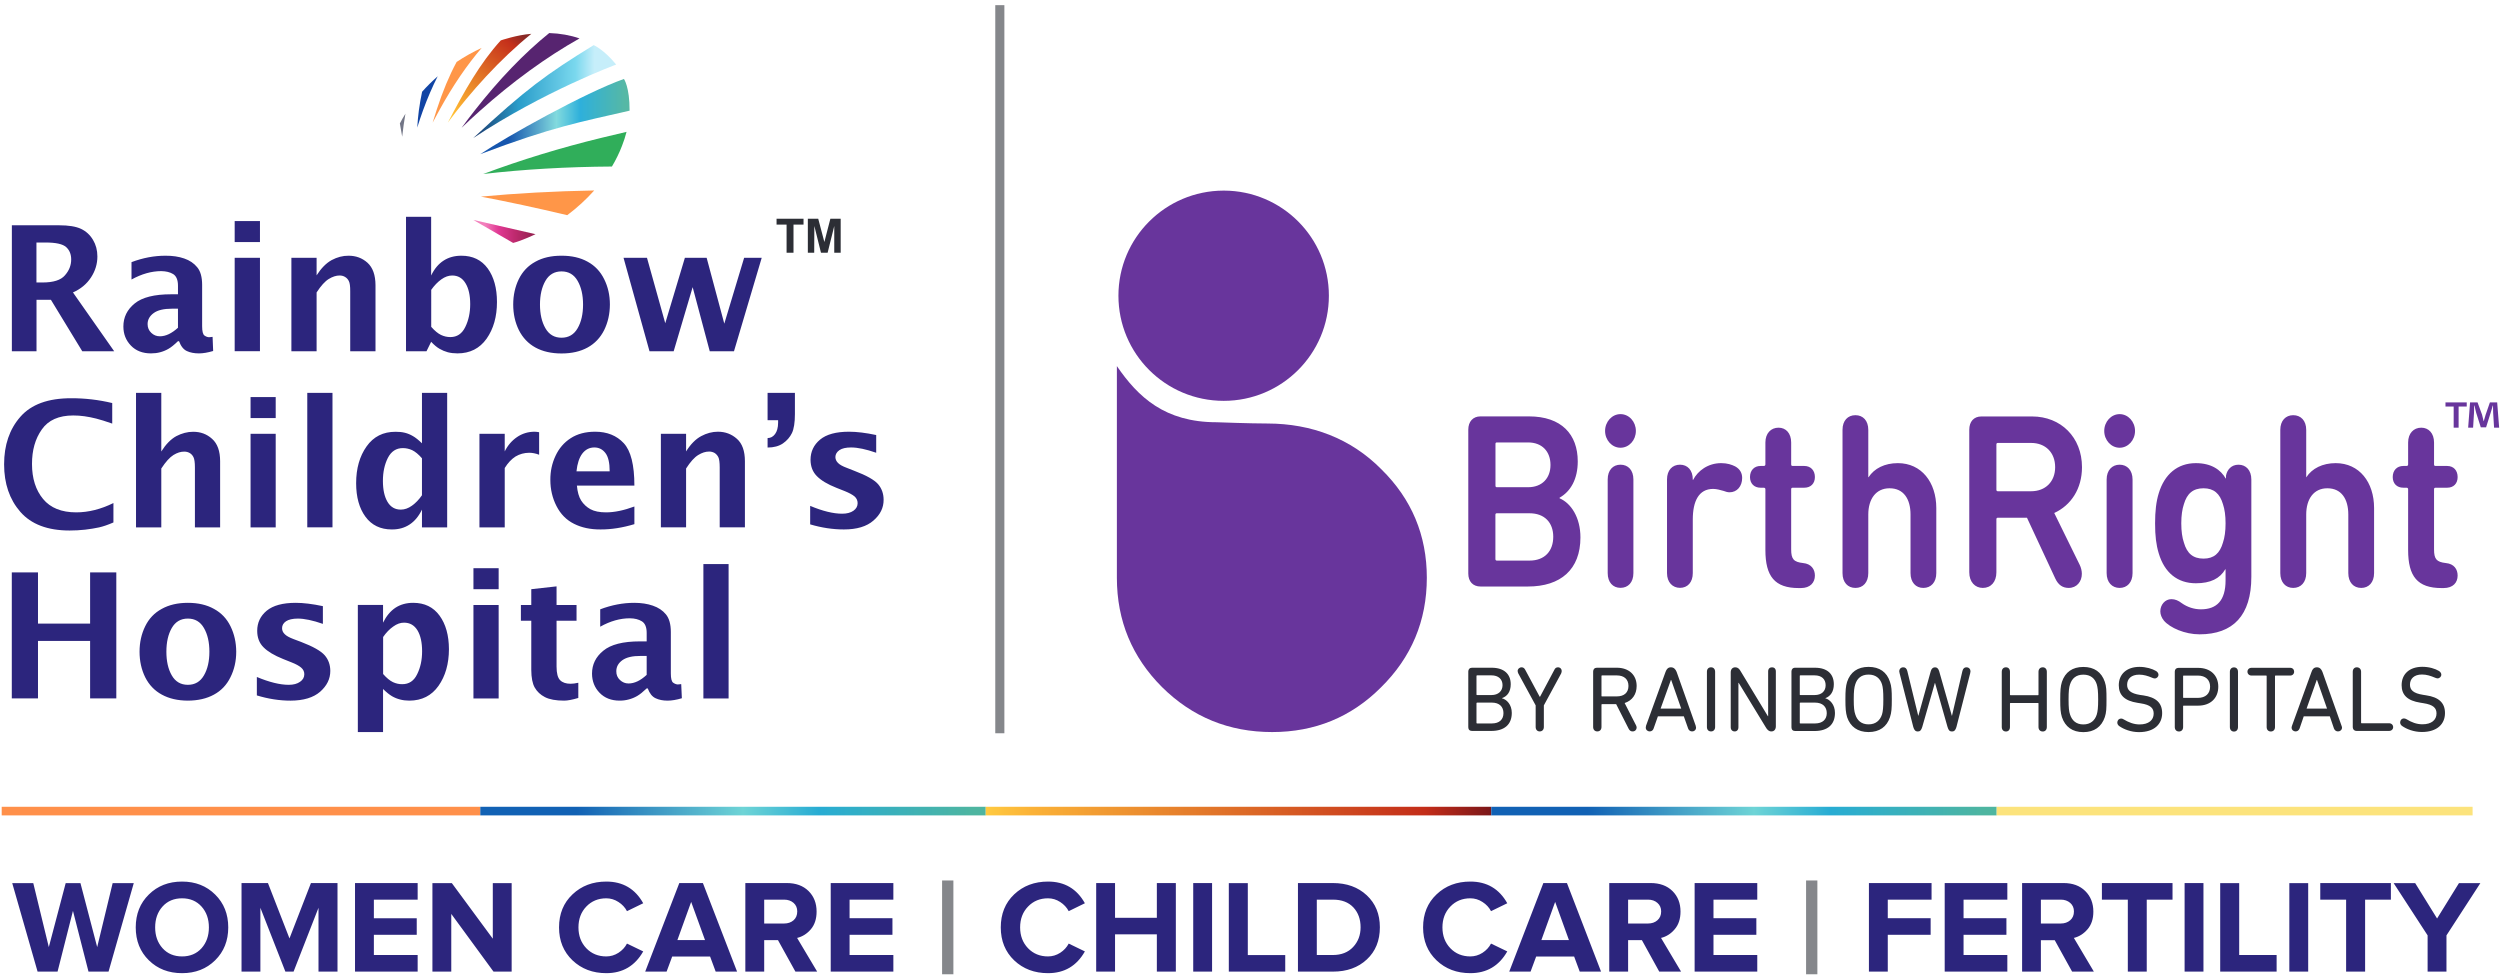
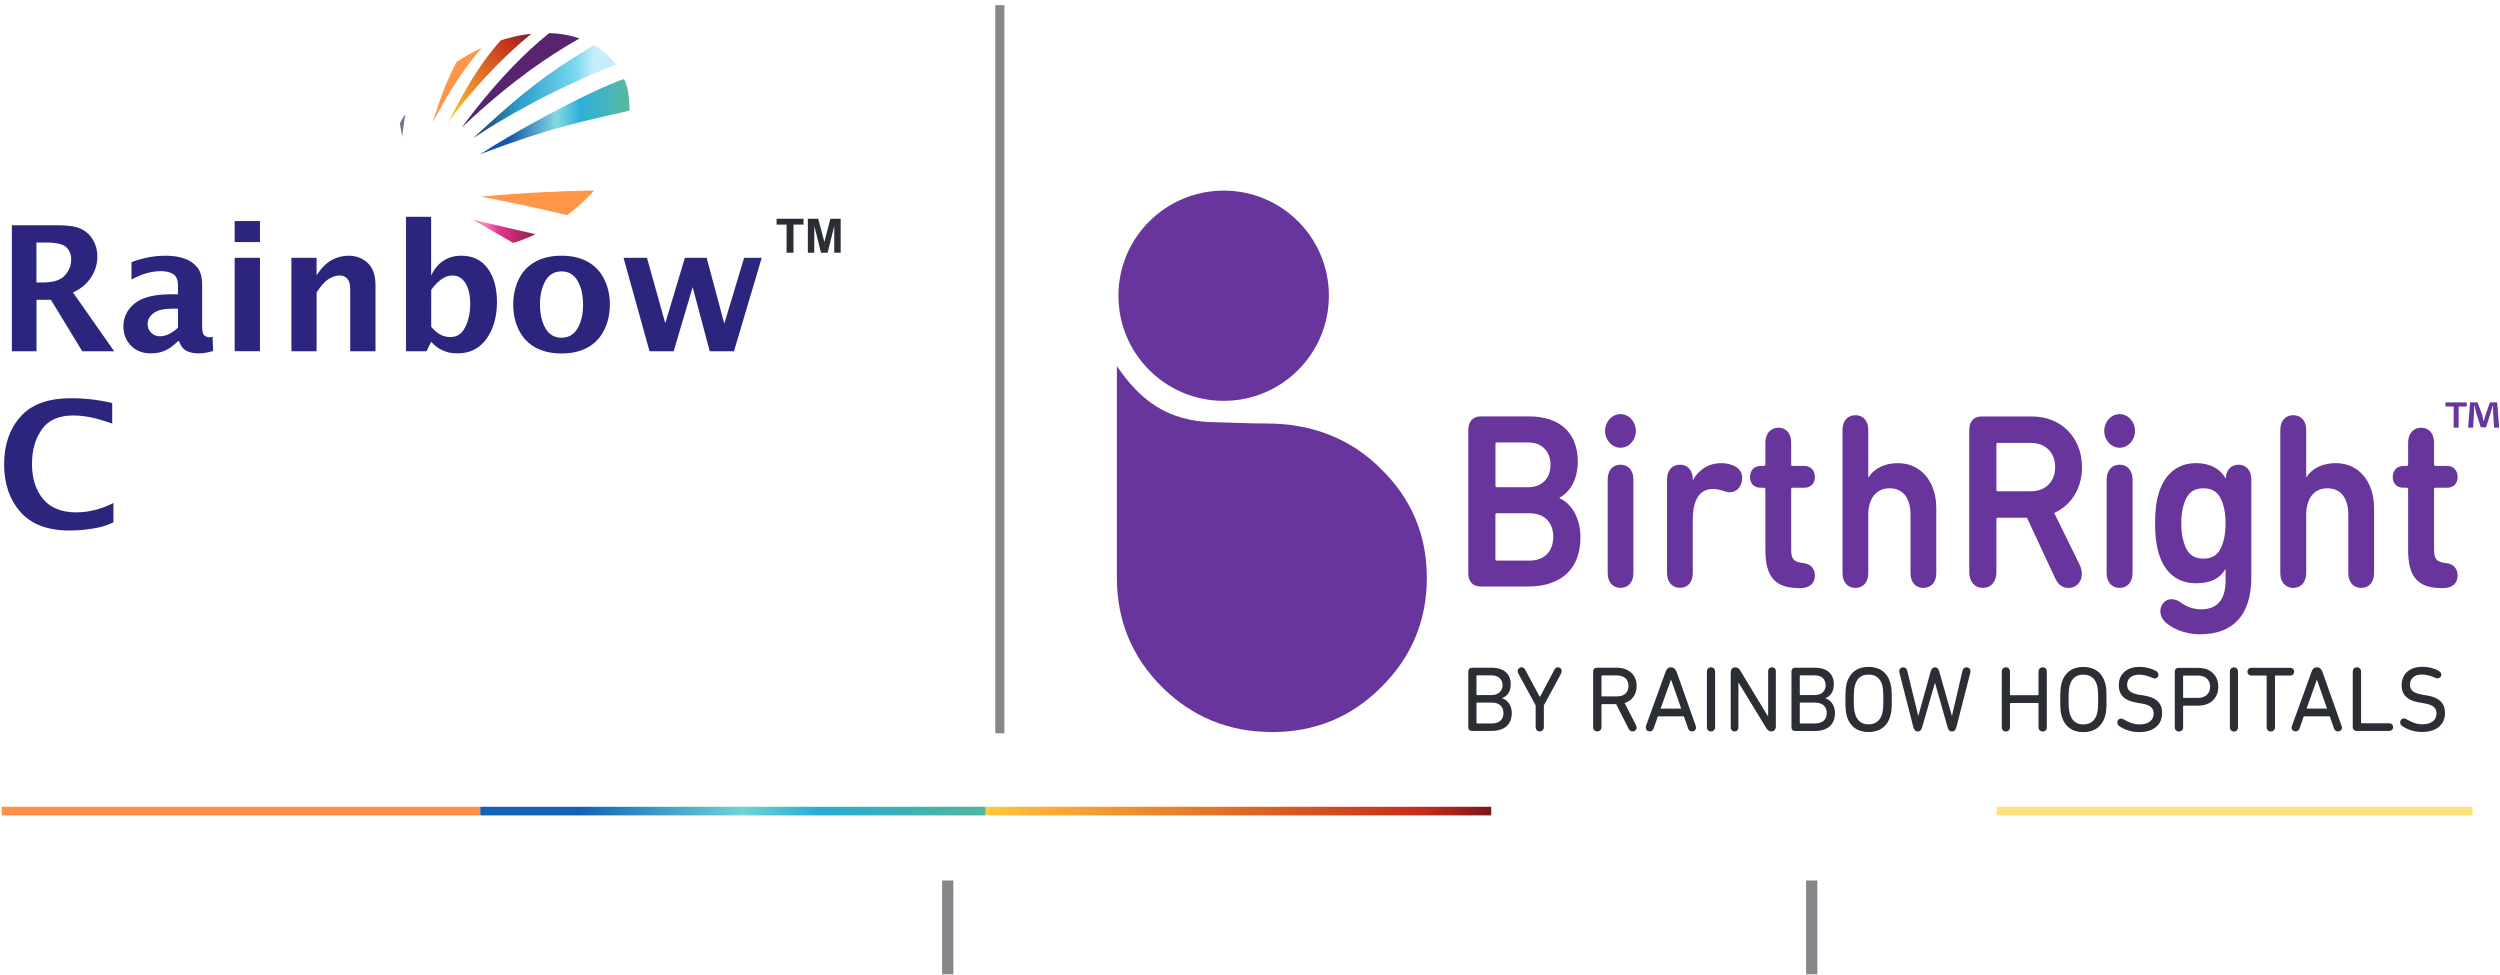
<svg xmlns="http://www.w3.org/2000/svg" version="1.2" viewBox="0 0 354 138" width="354" height="138">
  <defs>
    <linearGradient id="g1" x2="1" gradientUnits="userSpaceOnUse" gradientTransform="matrix(71.56,0,0,1.219,68.02,114.84)">
      <stop offset="0" stop-color="#1161b4" />
      <stop offset=".19" stop-color="#1161b4" />
      <stop offset=".52" stop-color="#6ed4d6" />
      <stop offset=".67" stop-color="#28acd3" />
      <stop offset=".98" stop-color="#4eb5a0" />
      <stop offset="1" stop-color="#4eb5a0" />
    </linearGradient>
    <linearGradient id="g2" x2="1" gradientUnits="userSpaceOnUse" gradientTransform="matrix(71.58,0,0,1.22,139.58,114.84)">
      <stop offset="0" stop-color="#ffca40" />
      <stop offset=".09" stop-color="#fbb237" />
      <stop offset=".87" stop-color="#c32d19" />
      <stop offset="1" stop-color="#7b1719" />
    </linearGradient>
    <linearGradient id="g3" x2="1" gradientUnits="userSpaceOnUse" gradientTransform="matrix(71.58,0,0,1.22,211.16,114.84)">
      <stop offset="0" stop-color="#1161b4" />
      <stop offset=".19" stop-color="#1161b4" />
      <stop offset=".52" stop-color="#6ed4d6" />
      <stop offset=".67" stop-color="#28acd3" />
      <stop offset=".98" stop-color="#4eb5a0" />
      <stop offset="1" stop-color="#4eb5a0" />
    </linearGradient>
    <linearGradient id="g4" x2="1" gradientUnits="userSpaceOnUse" gradientTransform="matrix(10.12,-12.38,2.017,1.649,64.1,17.46)">
      <stop offset="0" stop-color="#ffce3b" />
      <stop offset=".09" stop-color="#ffb932" />
      <stop offset=".87" stop-color="#c5301b" />
      <stop offset="1" stop-color="#862926" />
    </linearGradient>
    <linearGradient id="g5" x2="1" gradientUnits="userSpaceOnUse" gradientTransform="matrix(20.54,.26,-0.173,13.663,67.7,12.86)">
      <stop offset="0" stop-color="#1b4175" />
      <stop offset=".28" stop-color="#299dca" />
      <stop offset=".67" stop-color="#7ad8ee" />
      <stop offset=".8" stop-color="#c6eefa" />
      <stop offset="1" stop-color="#c6eefa" />
    </linearGradient>
    <linearGradient id="g6" x2="1" gradientUnits="userSpaceOnUse" gradientTransform="matrix(21.16,0,0,10.651,68,16.5)">
      <stop offset="0" stop-color="#1656ae" />
      <stop offset=".19" stop-color="#1656ae" />
      <stop offset=".51" stop-color="#82dade" />
      <stop offset=".67" stop-color="#2eb0db" />
      <stop offset=".97" stop-color="#56b8a5" />
      <stop offset="1" stop-color="#56b8a5" />
    </linearGradient>
    <linearGradient id="g7" x2="1" gradientUnits="userSpaceOnUse" gradientTransform="matrix(8.8,0,0,3.256,67.02,32.78)">
      <stop offset="0" stop-color="#f280bc" />
      <stop offset=".19" stop-color="#f280bc" />
      <stop offset=".4" stop-color="#e13994" />
      <stop offset=".67" stop-color="#be2a6e" />
      <stop offset=".95" stop-color="#982253" />
      <stop offset="1" stop-color="#982253" />
    </linearGradient>
  </defs>
  <style>
		.s0 { fill: #2c257d } 
		.s1 { fill: #85878b } 
		.s2 { fill: #ff904a } 
		.s3 { fill: url(#g1) } 
		.s4 { fill: url(#g2) } 
		.s5 { fill: url(#g3) } 
		.s6 { fill: #fce37c } 
		.s7 { fill: #68359c } 
		.s8 { fill: #2c2e35 } 
		.s9 { fill: #572470 } 
		.s10 { fill: #ff9648 } 
		.s11 { fill: #30ae5a } 
		.s12 { fill: #727586 } 
		.s13 { fill: #1144a4 } 
		.s14 { fill: url(#g4) } 
		.s15 { fill: url(#g5) } 
		.s16 { fill: url(#g6) } 
		.s17 { fill: url(#g7) } 
	</style>
  <g id="Folder 1">
-     <path id="Path 1" class="s0" d="m15.37 137.58h-2.84l-2.2-8.6-2.18 8.6h-2.83l-3.59-12.53h2.98l2.2 9.06 2.39-9.06h2.09l2.37 9.06 2.19-9.06h2.99zm10.41 0.22q-2.85 0-4.7-1.82-1.86-1.82-1.86-4.66 0-2.84 1.86-4.66 1.85-1.83 4.7-1.83 2.84 0 4.69 1.84 1.85 1.83 1.85 4.65 0 2.82-1.85 4.65-1.85 1.83-4.69 1.83zm-2.76-3.53q1.05 1.16 2.76 1.16 1.71 0 2.76-1.16 1.04-1.17 1.04-2.95 0-1.79-1.04-2.95-1.05-1.17-2.76-1.17-1.72 0-2.77 1.17-1.04 1.16-1.04 2.95 0 1.78 1.05 2.95zm24.77 3.31h-2.69v-9.04l-3.53 9.04h-1.16l-3.54-9.04v9.04h-2.67v-12.54h3.74l3.05 7.84 3.04-7.84h3.76zm11.35 0h-8.87v-12.54h8.87v2.35h-6.2v2.64h6.07v2.34h-6.07v2.86h6.2zm13.31 0h-2.57l-5.98-8.17v8.17h-2.67v-12.53h2.75l5.8 7.87v-7.87h2.67zm13.4 0.22q-2.87 0-4.78-1.81-1.91-1.82-1.91-4.67 0-2.88 1.91-4.68 1.91-1.81 4.78-1.81 3.52 0 5.23 3.07l-2.3 1.12q-0.41-0.79-1.21-1.3-0.8-0.52-1.72-0.52-1.71 0-2.83 1.17-1.11 1.16-1.11 2.95 0 1.78 1.11 2.95 1.12 1.16 2.83 1.16 0.92 0 1.72-0.51 0.8-0.52 1.21-1.31l2.3 1.11q-1.75 3.08-5.23 3.08zm18.52-0.22h-3.03l-0.79-2.13h-5.37l-0.79 2.13h-3.03l4.83-12.54h3.34zm-4.54-4.47l-1.96-5.4-1.95 5.4zm15.88 4.47h-3.08l-2.47-4.46h-1.95v4.46h-2.67v-12.54h5.87q1.93 0 3.08 1.13 1.14 1.13 1.14 2.91 0 1.54-0.81 2.5-0.82 0.96-1.95 1.23zm-4.68-6.81q0.81 0 1.34-0.46 0.52-0.46 0.52-1.25 0-0.75-0.52-1.21-0.53-0.46-1.34-0.46h-2.82v3.38zm15.47 6.81h-8.87v-12.54h8.87v2.35h-6.2v2.63h6.07v2.35h-6.07v2.86h6.2zm21.9 0.22q-2.88 0-4.79-1.81-1.9-1.82-1.9-4.67 0-2.88 1.9-4.68 1.91-1.81 4.79-1.81 3.51 0 5.22 3.07l-2.29 1.12q-0.41-0.78-1.21-1.3-0.8-0.52-1.72-0.52-1.71 0-2.83 1.17-1.12 1.16-1.12 2.95 0 1.78 1.12 2.95 1.12 1.16 2.83 1.16 0.92 0 1.72-0.51 0.8-0.52 1.21-1.31l2.29 1.11q-1.74 3.08-5.22 3.08zm18.1-0.22h-2.69v-5.28h-5.92v5.28h-2.67v-12.54h2.67v4.92h5.92v-4.92h2.69zm5.13 0h-2.67v-12.54h2.67zm10.36 0h-7.99v-12.53h2.69v10.19h5.3zm6.76 0h-4.96v-12.54h4.94q2.95 0 4.8 1.73 1.86 1.73 1.86 4.53 0 2.84-1.85 4.56-1.84 1.72-4.79 1.72zm-0.02-2.35q1.81 0 2.87-1.13 1.06-1.13 1.06-2.8 0-1.71-1.02-2.81-1.03-1.1-2.89-1.1h-2.29v7.84zm19.47 2.57q-2.88 0-4.78-1.81-1.91-1.82-1.91-4.67 0-2.88 1.91-4.68 1.9-1.81 4.78-1.81 3.51 0 5.23 3.07l-2.3 1.12q-0.41-0.79-1.21-1.3-0.8-0.52-1.72-0.52-1.71 0-2.83 1.17-1.12 1.16-1.12 2.95 0 1.78 1.12 2.95 1.12 1.16 2.83 1.16 0.92 0 1.72-0.51 0.8-0.52 1.21-1.31l2.3 1.11q-1.75 3.08-5.23 3.08zm18.51-0.22h-3.02l-0.79-2.13h-5.38l-0.79 2.13h-3.02l4.83-12.54h3.34zm-4.55-4.47l-1.95-5.4-1.95 5.4zm15.88 4.47h-3.09l-2.46-4.46h-1.95v4.46h-2.67v-12.54h5.86q1.94 0 3.09 1.13 1.14 1.13 1.14 2.91 0 1.54-0.82 2.5-0.81 0.96-1.94 1.23zm-4.68-6.81q0.81 0 1.33-0.46 0.53-0.46 0.53-1.25 0-0.75-0.53-1.21-0.52-0.46-1.33-0.46h-2.82v3.38zm15.47 6.81h-8.87v-12.54h8.87v2.35h-6.2v2.63h6.07v2.35h-6.07v2.86h6.2zm18.48 0h-2.67v-12.54h8.87v2.35h-6.2v2.63h6.07v2.35h-6.07zm16.93 0h-8.87v-12.54h8.87v2.35h-6.2v2.63h6.07v2.35h-6.07v2.86h6.2zm12.25 0h-3.08l-2.46-4.45h-1.96v4.45h-2.66v-12.54h5.86q1.94 0 3.08 1.13 1.15 1.13 1.15 2.92 0 1.54-0.82 2.49-0.82 0.96-1.94 1.23zm-4.68-6.81q0.8 0 1.33-0.46 0.53-0.46 0.53-1.25 0-0.75-0.53-1.21-0.53-0.46-1.33-0.46h-2.82v3.38zm12.17 6.81h-2.68v-10.19h-3.67v-2.35h10v2.35h-3.65zm8.03 0h-2.67v-12.54h2.67zm10.36 0h-7.99v-12.53h2.69v10.18h5.3zm4.47 0h-2.67v-12.53h2.67zm8.06 0h-2.69v-10.19h-3.66v-2.35h10v2.35h-3.65zm11.52 0h-2.67v-5.13l-4.81-7.4h3.05l3.1 5.01 3.1-5.01h3.03l-4.8 7.4z" />
    <path id="Path 2" class="s1" d="m135 137.96h-1.6v-13.29h1.6zm122.34 0h-1.6v-13.29h1.6z" />
    <path id="Path 3" class="s2" d="m68.01 114.24h-67.77v1.22h67.77z" />
    <path id="Path 4" class="s3" d="m139.58 115.46v-1.22h-71.57v1.22z" />
    <path id="Path 5" class="s4" d="m211.16 115.46v-1.22h-71.58v1.22z" />
-     <path id="Path 6" class="s5" d="m282.73 114.24h-71.57v1.22h71.57z" />
    <path id="Path 7" class="s6" d="m350.12 114.24h-67.39v1.22h67.39z" />
    <path id="Path 8" class="s1" d="m142.22 0.73v103.1h-1.29v-103.1z" />
    <path id="Path 9" class="s7" d="m188.17 41.87c0 8.23-6.66 14.89-14.89 14.89-8.25 0-14.91-6.66-14.91-14.89 0-8.21 6.66-14.85 14.87-14.88h0.09c8.21 0.03 14.84 6.67 14.84 14.88z" />
    <path id="Path 10" class="s7" d="m172.28 59.79c-7.34 0-11.12-3.56-14.13-7.95v29.98c0 6.09 2.16 11.23 6.38 15.46q6.43 6.38 15.61 6.38c6.03 0 11.18-2.1 15.39-6.31q6.5-6.39 6.51-15.53 0-9.03-6.42-15.35c-4.35-4.41-9.94-6.48-16.09-6.5-2.47 0-7.25-0.18-7.25-0.18z" />
    <path id="Path 11" class="s8" d="m207.91 95.08c0-0.31 0.2-0.53 0.53-0.53h2.77c1.79 0 2.71 0.92 2.71 2.34 0 1.05-0.48 1.7-1.23 1.96v0.03c0.66 0.17 1.38 0.89 1.38 2.07 0 1.68-1.09 2.55-2.9 2.55h-2.73c-0.33 0-0.53-0.19-0.53-0.52zm3.28 3.34c0.98 0 1.57-0.57 1.57-1.4 0-0.85-0.59-1.39-1.57-1.39h-2.03q-0.08-0.01-0.09 0.09v2.64q0.01 0.06 0.09 0.06zm-2.03 4.02h2.09c1.07 0 1.64-0.57 1.64-1.46 0-0.9-0.57-1.49-1.64-1.49h-2.09q-0.08 0-0.09 0.09v2.79q0.01 0.07 0.09 0.07z" />
    <path id="Path 12" class="s7" d="m346.28 56.98v0.58h1.16v3h0.7v-3h1.15v-0.58zm7.6 3.58l-0.28-3.58h-1.03l-0.61 1.76q-0.13 0.4-0.26 0.9h-0.02c-0.09-0.37-0.16-0.63-0.22-0.92l-0.64-1.74h-1.06l-0.27 3.58h0.7l0.13-2.12q0.01-0.5 0.02-1.01h0.05c0.06 0.33 0.17 0.75 0.24 1.03l0.65 2.05h0.75l0.63-2.01c0.11-0.32 0.22-0.74 0.31-1.07h0.04q0.03 0.6 0.02 1.01l0.13 2.12z" />
    <path id="Path 13" fill-rule="evenodd" class="s8" d="m218.61 99.88v3.06c0 0.39-0.24 0.63-0.59 0.63-0.33 0-0.57-0.24-0.57-0.63v-3.06l-2.46-4.52q-0.08-0.17-0.09-0.35c0-0.28 0.24-0.52 0.57-0.52q0.33 0.01 0.5 0.35l2.05 3.82h0.05l2.03-3.82q0.15-0.34 0.5-0.35c0.33 0 0.54 0.24 0.54 0.52q-0.01 0.18-0.08 0.35zm6.98 3.06v-7.86c0-0.31 0.2-0.53 0.53-0.53h2.82c1.72 0 2.81 1.03 2.81 2.58 0 1.2-0.63 2.07-1.7 2.42l1.61 3.15c0.05 0.11 0.09 0.19 0.09 0.33 0 0.28-0.22 0.54-0.57 0.54q-0.36 0.01-0.56-0.37l-1.77-3.49h-2.01q-0.07 0.01-0.07 0.08v3.15c0 0.39-0.24 0.63-0.59 0.63-0.35 0-0.59-0.24-0.59-0.63zm5-5.81c0-0.94-0.61-1.49-1.65-1.49h-2.1q-0.07 0-0.07 0.09v2.82q0 0.06 0.07 0.06h2.1c1.04 0 1.65-0.54 1.65-1.48zm2.49 5.63l2.76-7.62c0.15-0.41 0.37-0.65 0.76-0.65 0.39 0 0.65 0.24 0.81 0.65l2.7 7.62q0.04 0.13 0.05 0.27c0 0.32-0.24 0.54-0.55 0.54-0.26 0-0.48-0.15-0.57-0.41l-0.61-1.73h-3.67l-0.61 1.73c-0.08 0.26-0.3 0.41-0.56 0.41-0.29 0-0.55-0.22-0.55-0.54q0.01-0.14 0.04-0.27zm4.98-2.42l-1.42-4.06h-0.04l-1.46 4.06zm3.64-5.22c0-0.39 0.22-0.63 0.59-0.63 0.33 0 0.57 0.24 0.57 0.63v7.82c0 0.39-0.24 0.63-0.57 0.63-0.37 0-0.59-0.24-0.59-0.63zm3.37 0.09c0-0.44 0.24-0.72 0.65-0.72 0.35 0 0.57 0.21 0.79 0.61l3.82 6.31h0.04v-6.34c0-0.37 0.22-0.58 0.55-0.58 0.32 0 0.54 0.21 0.54 0.58v7.78c0 0.43-0.24 0.72-0.63 0.72-0.35 0-0.59-0.22-0.81-0.61l-3.82-6.27h-0.04v6.29c0 0.37-0.22 0.59-0.53 0.59-0.32 0-0.56-0.22-0.56-0.59zm8.6-0.13c0-0.31 0.19-0.53 0.52-0.53h2.8c1.79 0 2.68 0.92 2.68 2.34 0 1.05-0.48 1.7-1.2 1.97v0.02c0.64 0.17 1.36 0.89 1.36 2.07 0 1.68-1.07 2.56-2.89 2.56h-2.75c-0.33 0-0.52-0.2-0.52-0.53zm3.27 3.34c1.01 0 1.57-0.56 1.57-1.39 0-0.86-0.56-1.4-1.57-1.4h-2.01q-0.09-0.01-0.08 0.09v2.64q-0.01 0.06 0.08 0.06zm-2 4.02h2.07c1.07 0 1.66-0.57 1.66-1.46 0-0.9-0.59-1.49-1.66-1.49h-2.07q-0.1 0-0.09 0.09v2.8q-0.01 0.06 0.09 0.06zm6.61-0.89c-0.19-0.66-0.24-1.23-0.24-2.52 0-1.26 0.05-1.85 0.24-2.48 0.46-1.38 1.49-2.12 3.04-2.12 1.55 0 2.59 0.74 3.03 2.12 0.22 0.63 0.26 1.22 0.26 2.48 0 1.29-0.04 1.86-0.26 2.52-0.44 1.35-1.48 2.11-3.03 2.11-1.55 0-2.58-0.76-3.04-2.11zm4.94-0.38c0.13-0.43 0.19-0.96 0.19-2.14 0-1.17-0.06-1.7-0.19-2.14-0.27-0.83-0.88-1.37-1.9-1.37-1.03 0-1.62 0.54-1.88 1.37-0.15 0.44-0.22 0.97-0.22 2.14 0 1.18 0.07 1.71 0.22 2.14 0.26 0.83 0.85 1.4 1.88 1.4 1.02 0 1.63-0.57 1.9-1.4zm9.28 1.77l-1.77-6.24h-0.02l-1.79 6.24c-0.14 0.46-0.31 0.64-0.64 0.64-0.3 0-0.5-0.18-0.63-0.64l-1.94-7.62q-0.04-0.17-0.05-0.28c0-0.29 0.22-0.55 0.57-0.55q0.43-0.01 0.57 0.51l1.55 6.35h0.02l1.75-6.29q0.15-0.56 0.61-0.57c0.3 0 0.48 0.2 0.59 0.57l1.79 6.29h0.02l1.48-6.35q0.14-0.52 0.57-0.51c0.35 0 0.57 0.26 0.57 0.55q-0.01 0.11-0.04 0.28l-1.95 7.62c-0.13 0.46-0.32 0.64-0.63 0.64-0.33 0-0.5-0.18-0.63-0.64zm7.68-7.81c0-0.4 0.24-0.64 0.59-0.64 0.35 0 0.57 0.24 0.57 0.64v3.23q0.01 0.09 0.09 0.08h3.88q0.07 0.01 0.07-0.08v-3.23c0-0.4 0.24-0.64 0.61-0.64 0.33 0 0.57 0.24 0.57 0.64v7.81c0 0.4-0.24 0.64-0.57 0.64-0.37 0-0.61-0.24-0.61-0.64v-3.32q0-0.09-0.07-0.08h-3.88q-0.08-0.01-0.09 0.08v3.32c0 0.4-0.22 0.64-0.57 0.64-0.35 0-0.59-0.24-0.59-0.64zm8.52 6.42c-0.2-0.65-0.24-1.22-0.24-2.51 0-1.26 0.04-1.85 0.24-2.49 0.46-1.37 1.48-2.11 3.03-2.11 1.55 0 2.58 0.74 3.04 2.11 0.22 0.64 0.24 1.23 0.24 2.49 0 1.29-0.02 1.86-0.24 2.51-0.46 1.36-1.49 2.12-3.04 2.12-1.55 0-2.57-0.76-3.03-2.12zm4.93-0.37c0.13-0.43 0.2-0.96 0.2-2.14 0-1.18-0.07-1.7-0.2-2.14-0.26-0.83-0.87-1.37-1.9-1.37-1.02 0-1.61 0.54-1.88 1.37-0.15 0.44-0.21 0.96-0.21 2.14 0 1.18 0.06 1.71 0.21 2.14 0.27 0.83 0.86 1.4 1.88 1.4 1.03 0 1.64-0.57 1.9-1.4zm3.19 1.64q-0.27-0.2-0.28-0.5c0-0.31 0.21-0.57 0.56-0.57 0.14 0 0.27 0.07 0.37 0.13 0.66 0.39 1.38 0.7 2.23 0.7 1.27 0 1.99-0.61 1.99-1.53 0-0.76-0.41-1.24-1.86-1.46l-0.43-0.07c-1.82-0.28-2.65-1.09-2.65-2.49 0-1.59 1.14-2.6 2.93-2.6 0.96 0 1.81 0.27 2.36 0.59q0.33 0.23 0.33 0.53c0 0.28-0.24 0.52-0.53 0.52-0.13 0-0.28-0.06-0.39-0.11-0.57-0.24-1.16-0.43-1.81-0.43-1.14 0-1.71 0.61-1.71 1.44 0 0.74 0.46 1.22 1.86 1.44l0.44 0.06c1.81 0.27 2.66 1.07 2.66 2.51 0 1.55-1.11 2.69-3.28 2.69-1.15 0-2.16-0.41-2.79-0.85zm7.86-7.73c0-0.31 0.2-0.52 0.52-0.52h2.78c1.79 0 2.86 1.09 2.86 2.66 0 1.59-1.07 2.69-2.86 2.69h-2.05q-0.07 0-0.07 0.06v2.97c0 0.39-0.24 0.63-0.59 0.63-0.35 0-0.59-0.24-0.59-0.63zm5 2.14c0-0.96-0.63-1.57-1.75-1.57h-2q-0.07-0.01-0.07 0.09v2.99q0 0.09 0.07 0.08h2c1.12 0 1.75-0.61 1.75-1.59zm2.8-2.1c0-0.39 0.24-0.63 0.58-0.63 0.35 0 0.57 0.24 0.57 0.63v7.82c0 0.39-0.22 0.64-0.57 0.64-0.34 0-0.58-0.25-0.58-0.64zm8.53-0.57c0.35 0 0.57 0.24 0.57 0.55 0 0.31-0.22 0.55-0.57 0.55h-2.07q-0.07-0.01-0.07 0.08v7.21c0 0.39-0.24 0.63-0.59 0.63-0.35 0-0.59-0.24-0.59-0.63v-7.21q0.01-0.09-0.08-0.08h-2.06c-0.34 0-0.58-0.24-0.58-0.55 0-0.31 0.24-0.55 0.58-0.55z" />
    <path id="Path 14" fill-rule="evenodd" class="s8" d="m324.55 102.76l2.76-7.62c0.13-0.41 0.37-0.65 0.76-0.65 0.39 0 0.63 0.24 0.79 0.65l2.7 7.62c0.03 0.09 0.07 0.18 0.07 0.26 0 0.33-0.26 0.55-0.57 0.55q-0.4-0.01-0.57-0.41l-0.59-1.73h-3.69l-0.59 1.73q-0.17 0.4-0.56 0.41c-0.31 0-0.57-0.22-0.57-0.55 0-0.08 0.04-0.17 0.06-0.26zm4.96-2.42l-1.42-4.06h-0.04l-1.44 4.06zm3.64-5.22c0-0.39 0.24-0.63 0.57-0.63 0.35 0 0.61 0.24 0.61 0.63v7.21q0 0.09 0.07 0.08h3.88c0.35 0 0.59 0.24 0.59 0.55 0 0.31-0.24 0.54-0.59 0.54h-4.56c-0.35 0-0.57-0.21-0.57-0.58zm6.99 7.68q-0.27-0.2-0.28-0.5c0-0.31 0.21-0.57 0.56-0.57 0.13 0 0.27 0.07 0.38 0.13 0.65 0.4 1.37 0.7 2.22 0.7 1.27 0 1.99-0.61 1.99-1.53 0-0.76-0.42-1.24-1.86-1.46l-0.43-0.07c-1.82-0.28-2.65-1.09-2.65-2.48 0-1.6 1.14-2.6 2.93-2.6 0.96 0 1.81 0.26 2.36 0.59q0.33 0.23 0.33 0.52c0 0.29-0.24 0.53-0.55 0.53-0.11 0-0.26-0.07-0.37-0.11-0.57-0.24-1.16-0.44-1.81-0.44-1.14 0-1.71 0.61-1.71 1.44 0 0.74 0.46 1.22 1.86 1.44l0.44 0.07c1.79 0.26 2.66 1.07 2.66 2.51 0 1.55-1.11 2.68-3.27 2.68-1.16 0-2.17-0.41-2.8-0.85z" />
    <path id="Path 15" fill-rule="evenodd" class="s7" d="m207.91 60.84c0-1.14 0.66-1.88 1.73-1.88h6.85c4.63 0 6.92 2.56 6.92 6.38 0 2.51-1.02 4.26-2.57 5.13v0.09c1.61 0.69 2.95 2.7 2.95 5.54 0 4.54-2.8 6.95-7.43 6.95h-6.72c-1.07 0-1.73-0.7-1.73-1.84zm8.47 8.15c1.97 0 3.17-1.27 3.17-3.15 0-1.92-1.2-3.19-3.17-3.19h-4.43q-0.19 0-0.19 0.2v5.92q0 0.22 0.19 0.22zm-4.43 10.39h4.63c2.16 0 3.36-1.35 3.36-3.38 0-1.97-1.2-3.32-3.36-3.32h-4.63q-0.2-0.01-0.2 0.22v6.26q0 0.21 0.2 0.22zm15.7 1.77v-13.26c0-1.31 0.74-2.09 1.81-2.09 1.09 0 1.83 0.78 1.83 2.09v13.26c0 1.31-0.74 2.09-1.83 2.09-1.07 0-1.81-0.78-1.81-2.09zm1.81-22.51c1.22 0 2.18 1.07 2.18 2.38 0 1.31-0.96 2.38-2.18 2.38-1.2 0-2.18-1.07-2.18-2.38 0-1.31 0.98-2.38 2.18-2.38zm10.24 9.32h0.04c0.68-1.31 2.12-2.38 3.98-2.38 0.87 0 1.5 0.22 1.98 0.46 0.7 0.39 0.99 0.96 0.99 1.64 0 1.17-0.72 2.03-1.79 2.03-0.26 0-0.57-0.09-0.85-0.2-0.46-0.13-0.99-0.28-1.47-0.28-2.03 0-2.88 1.74-2.88 4.32v7.6c0 1.31-0.74 2.09-1.81 2.09-1.05 0-1.84-0.78-1.84-2.09v-13.26c0-1.31 0.75-2.09 1.84-2.09 1.07 0 1.81 0.78 1.81 2.09zm9.59 1.1c-0.9 0-1.49-0.59-1.49-1.51 0-0.94 0.59-1.57 1.49-1.57h0.46c0.13 0 0.23-0.07 0.23-0.22v-3.1c0-1.31 0.79-2.1 1.86-2.1 1.05 0 1.79 0.79 1.79 2.1v3.1q0 0.22 0.2 0.22h1.66c0.91 0 1.5 0.63 1.5 1.57 0 0.92-0.59 1.51-1.5 1.51h-1.66q-0.2 0.01-0.2 0.21v8.52c0 1.38 0.35 1.79 1.7 1.94 1.14 0.11 1.66 0.88 1.66 1.77 0 0.98-0.65 1.77-1.98 1.77h-0.31c-3.4 0-4.72-1.66-4.72-5.39v-8.61c0-0.13-0.1-0.21-0.23-0.21zm21.24 12.09v-8.29c0-2.21-0.98-3.72-2.97-3.72-1.92 0-3.01 1.51-3.01 3.72v8.29c0 1.31-0.74 2.1-1.82 2.1-1.09 0-1.83-0.79-1.83-2.1v-20.28c0-1.31 0.74-2.08 1.83-2.08 1.08 0 1.82 0.77 1.82 2.08v6.7h0.04c0.81-1.24 2.27-1.99 4.15-1.99 3.34 0 5.44 2.71 5.44 6.36v9.21c0 1.31-0.75 2.1-1.84 2.1-1.07 0-1.81-0.79-1.81-2.1zm20.5 0.77l-4.01-8.61h-4.13q-0.2 0-0.2 0.22v7.51c0 1.36-0.78 2.21-1.92 2.21-1.11 0-1.92-0.85-1.92-2.21v-20.19c0-1.14 0.63-1.88 1.72-1.88h7.17c4.08 0 7.07 2.95 7.07 7.18 0 3.06-1.55 5.4-3.93 6.49l3.6 7.33c0.2 0.4 0.31 0.86 0.31 1.29 0 1.09-0.72 1.99-1.86 1.99-0.83 0-1.46-0.39-1.9-1.33zm-0.02-15.77c0-2.07-1.37-3.43-3.4-3.43h-4.72q-0.2 0-0.2 0.22v6.4q0 0.22 0.2 0.22h4.72c2.03 0 3.4-1.36 3.4-3.41zm7.29 15v-13.25c0-1.31 0.77-2.1 1.84-2.1 1.07 0 1.83 0.79 1.83 2.1v13.25c0 1.31-0.76 2.1-1.83 2.1-1.07 0-1.84-0.79-1.84-2.1zm1.84-22.51c1.2 0 2.18 1.07 2.18 2.38 0 1.31-0.98 2.38-2.18 2.38-1.2 0-2.18-1.07-2.18-2.38 0-1.31 0.98-2.38 2.18-2.38zm6.27 29.24c-0.33-0.4-0.51-0.88-0.51-1.31 0-0.92 0.66-1.73 1.57-1.73 0.53 0 0.99 0.2 1.47 0.57 0.78 0.55 1.72 0.87 2.71 0.87 2.24 0 3.49-1.24 3.49-4.1v-1.57h-0.04c-0.77 1.31-2.08 1.98-4.17 1.98-2.6 0-4.44-1.5-5.25-4.23-0.37-1.22-0.52-2.49-0.52-4.24 0-1.72 0.15-3.08 0.52-4.28 0.81-2.68 2.65-4.26 5.25-4.26 2.22 0 3.53 0.96 4.23 2.17h0.04v-0.4c0.16-0.83 0.75-1.55 1.77-1.55 1.07 0 1.82 0.79 1.82 2.1v13.78c0 5.46-2.58 8.14-7.34 8.14-2.07 0-4.17-0.92-5.04-1.94zm8.36-16.49c-0.44-1.5-1.29-2.25-2.75-2.25-1.49 0-2.34 0.75-2.78 2.25-0.24 0.72-0.37 1.6-0.37 2.71 0 1.14 0.13 2.01 0.37 2.73 0.44 1.53 1.29 2.27 2.78 2.27 1.46 0 2.31-0.74 2.75-2.27 0.24-0.72 0.37-1.59 0.37-2.73 0-1.11-0.13-1.99-0.37-2.71zm17.75 9.76v-8.29c0-2.21-0.98-3.72-2.97-3.72-1.92 0-2.99 1.51-2.99 3.72v8.29c0 1.31-0.76 2.1-1.84 2.1-1.07 0-1.83-0.79-1.83-2.1v-20.28c0-1.31 0.76-2.08 1.83-2.08 1.08 0 1.84 0.77 1.84 2.08v6.7h0.02c0.81-1.24 2.29-1.99 4.15-1.99 3.36 0 5.44 2.71 5.44 6.36v9.21c0 1.31-0.75 2.1-1.82 2.1-1.09 0-1.83-0.79-1.83-2.1zm7.79-12.09c-0.91 0-1.5-0.59-1.5-1.51 0-0.94 0.59-1.57 1.5-1.57h0.46q0.21 0 0.22-0.22v-3.1c0-1.31 0.79-2.1 1.86-2.1 1.05 0 1.81 0.79 1.81 2.1v3.1q0 0.22 0.2 0.22h1.66c0.91 0 1.48 0.63 1.48 1.57 0 0.92-0.57 1.51-1.48 1.51h-1.66q-0.2 0.01-0.2 0.21v8.52c0 1.38 0.35 1.79 1.68 1.94 1.16 0.11 1.66 0.88 1.66 1.77 0 0.98-0.63 1.77-1.99 1.77h-0.28c-3.43 0-4.74-1.66-4.74-5.39v-8.61q-0.01-0.2-0.22-0.21z" />
    <path id="Path 16" class="s8" d="m114.39 35.79v-4.82h1.47l0.87 3.3 0.85-3.3h1.46v4.82h-0.91v-3.79l-0.94 3.79h-0.94l-0.94-3.79-0.02 3.79zm-3.01 0v-3.99h-1.42v-0.83h3.82v0.83h-1.42v3.99z" />
    <path id="Path 17" fill-rule="evenodd" class="s0" d="m1.68 49.74v-17.84h6.68q2.04 0 3.12 0.51 1.07 0.51 1.69 1.56 0.62 1.03 0.62 2.35 0 1.58-0.9 2.96-0.91 1.4-2.56 2.13l5.84 8.33h-4.52l-4.44-7.29h-2.04v7.29zm3.48-9.74h0.86q2.31 0 3.17-1.01 0.89-1 0.89-2.25 0-1.1-0.71-1.75-0.72-0.65-2.91-0.65h-1.3zm20.04 8.31q-0.78 0.76-1.34 1.08-0.57 0.33-1.19 0.49-0.6 0.16-1.29 0.16-1.78 0-2.84-1.1-1.07-1.11-1.07-2.7-0.01-1.96 1.6-3.27 1.59-1.3 5.17-1.3h0.96v-1.21q0-1.22-0.68-1.65-0.67-0.41-1.71-0.42-2.05 0.01-4.19 1.19v-2.46q2.43-0.92 4.83-0.91 1.47-0.01 2.63 0.39 1.16 0.4 1.84 1.24 0.7 0.83 0.7 2.5v5.85q0 1.08 0.33 1.32 0.34 0.24 0.66 0.24 0.19 0 0.49-0.05l0.08 2q-1.14 0.34-2.01 0.34-1 0-1.71-0.33-0.72-0.33-1.11-1.4zm0-1.9v-2.7h-0.84q-1.76 0-2.6 0.62-0.86 0.63-0.86 1.56 0 0.75 0.52 1.24 0.51 0.49 1.22 0.49 0.62 0 1.27-0.31 0.64-0.31 1.29-0.9zm8.03-9.91h3.58v13.23h-3.58zm0-5.2h3.58v2.98h-3.58zm8.03 18.44v-13.24h3.57v2.49q0.97-1.52 2.13-2.16 1.18-0.63 2.38-0.62 1.57-0.01 2.69 0.99 1.13 1.02 1.14 3.18v9.36h-3.58v-8.48q0.01-1.08-0.2-1.47-0.19-0.38-0.54-0.58-0.33-0.2-0.76-0.2-0.73 0-1.53 0.49-0.8 0.48-1.73 1.91v8.33zm16.23 0v-19.04h3.56v8.31q0.68-1.41 1.75-2.1 1.07-0.7 2.52-0.7 2.41-0.01 3.74 1.8 1.31 1.81 1.31 4.75 0 3.11-1.47 5.2-1.48 2.08-4.12 2.08-0.73 0-1.37-0.16-0.62-0.17-1.17-0.49-0.56-0.32-1.19-0.99l-0.66 1.34zm3.57-3.46q0.74 0.84 1.39 1.15 0.64 0.3 1.32 0.3 1.42 0 2.11-1.42 0.7-1.42 0.7-3.24 0-1.89-0.67-2.97-0.66-1.09-1.88-1.09-0.77 0-1.54 0.55-0.77 0.55-1.43 1.48zm18.45 3.77q-2.15 0-3.69-0.84-1.53-0.84-2.35-2.47-0.8-1.63-0.8-3.62 0-1.97 0.79-3.59 0.8-1.63 2.35-2.47 1.54-0.86 3.7-0.85 2.16-0.01 3.7 0.85 1.54 0.84 2.34 2.47 0.81 1.62 0.81 3.59-0.01 1.99-0.81 3.62-0.82 1.63-2.35 2.47-1.53 0.84-3.69 0.84zm0-2.23q1.51 0 2.28-1.34 0.77-1.33 0.77-3.36 0-2.01-0.77-3.35-0.77-1.34-2.28-1.34-1.51 0-2.28 1.34-0.77 1.34-0.77 3.35 0 2.03 0.77 3.36 0.77 1.34 2.28 1.34zm12.46 1.92l-3.68-13.24h3.32l2.59 9.27 2.78-9.27h3.08l2.5 9.33 2.81-9.33h2.49l-3.93 13.24h-3.43l-2.42-9.08-2.69 9.08zm-75.91 24.24q-1.18 0.51-2.04 0.7-0.88 0.19-1.97 0.32-1.11 0.12-2.19 0.12-4.67 0-6.98-2.64-2.3-2.64-2.3-6.73 0-4.11 2.3-6.73 2.3-2.64 7.21-2.63 2.92-0.01 5.8 0.68v2.91q-1.4-0.49-2.27-0.71-0.88-0.22-1.67-0.33-0.79-0.11-1.58-0.11-3.07 0-4.45 1.98-1.4 1.97-1.39 4.9 0 3.05 1.57 4.95 1.57 1.89 4.69 1.89 2.59 0 5.27-1.32z" />
-     <path id="Path 18" fill-rule="evenodd" class="s0" d="m19.26 74.68v-19.05h3.58v8.3q0.96-1.53 2.12-2.17 1.19-0.62 2.38-0.62 1.58-0.01 2.69 1 1.14 1.01 1.14 3.18v9.36h-3.57v-8.49q0-1.07-0.21-1.47-0.19-0.38-0.54-0.58-0.33-0.19-0.76-0.19-0.73-0.01-1.53 0.48-0.79 0.49-1.72 1.91v8.34zm16.22-13.25h3.56v13.25h-3.56zm0-5.21h3.56v2.98h-3.56zm8.03-0.59h3.57v19.04h-3.57zm16.24 19.05v-2.52q-0.68 1.41-1.75 2.11-1.07 0.71-2.52 0.7-2.41 0-3.73-1.8-1.32-1.8-1.32-4.75 0-3.13 1.48-5.21 1.47-2.08 4.11-2.07 0.71-0.01 1.32 0.14 0.59 0.15 1.13 0.47 0.55 0.31 1.28 1.02v-7.14h3.57v19.05zm0-9.79q-0.74-0.84-1.39-1.15-0.64-0.29-1.32-0.29-1.41 0-2.12 1.39-0.7 1.39-0.7 3.26 0 1.86 0.65 2.96 0.66 1.11 1.9 1.1 0.79 0 1.57-0.56 0.77-0.55 1.41-1.47zm8.14 9.79v-13.25h3.58v2.49q0.63-1.27 1.74-2.03 1.1-0.75 2.48-0.76 0.32 0.01 0.65 0.07v3.19q-0.74-0.28-1.41-0.28-1.05 0.01-1.93 0.53-0.86 0.55-1.53 1.63v8.41zm21.94-0.46q-2.52 0.76-4.8 0.75-2.15 0.01-3.75-0.8-1.61-0.8-2.48-2.51-0.87-1.7-0.87-3.71-0.01-1.84 0.74-3.42 0.74-1.58 2.14-2.48 1.42-0.92 3.47-0.92 2.53 0 4.04 1.62 1.51 1.62 1.51 6.01h-8.14q0.12 1.35 0.6 2.11 0.49 0.77 1.31 1.23 0.83 0.45 2.22 0.45 1.77 0 4.01-0.83zm-8.2-7.48h4.7q0-1.82-0.61-2.6-0.6-0.78-1.56-0.78-1.03 0-1.7 0.86-0.66 0.87-0.83 2.52zm11.95 7.93v-13.24h3.57v2.49q0.96-1.53 2.13-2.16 1.17-0.63 2.38-0.63 1.56 0 2.69 1.01 1.13 1 1.13 3.17v9.36h-3.57v-8.48q0-1.08-0.2-1.47-0.2-0.38-0.54-0.59-0.35-0.19-0.76-0.19-0.75 0-1.54 0.49-0.8 0.48-1.72 1.91v8.33zm16.6-15.17h-1.49v-3.87h3.87v3q0 1.8-0.42 2.69-0.43 0.88-1.28 1.47-0.86 0.58-2.17 0.58v-1.34q0.64 0 1.06-0.57 0.42-0.57 0.43-1.58zm4.54 14.75v-2.62q2.64 1.11 4.53 1.11 1 0 1.6-0.42 0.59-0.42 0.59-1.07 0-0.57-0.44-0.96-0.45-0.37-1.36-0.74l-1.21-0.48q-1.87-0.74-2.76-1.65-0.89-0.89-0.9-2.32 0.01-1.73 1.35-2.85 1.35-1.12 4.1-1.12 1.63 0 3.85 0.47v2.51q-2.15-0.75-3.55-0.75-1.11 0-1.66 0.38-0.56 0.39-0.57 0.98 0.01 0.47 0.37 0.83 0.35 0.37 1.28 0.71l1.04 0.41q2.56 0.97 3.36 1.89 0.78 0.92 0.78 2.21 0.01 1.69-1.44 2.94-1.43 1.26-4.19 1.26-2.34 0-4.77-0.72zm-113.05 24.64v-17.84h3.71v7.25h7.38v-7.25h3.71v17.84h-3.71v-8.13h-7.38v8.13z" />
-     <path id="Path 19" fill-rule="evenodd" class="s0" d="m26.6 99.21q-2.15-0.01-3.68-0.85-1.54-0.83-2.36-2.46-0.8-1.63-0.8-3.62 0-1.97 0.8-3.6 0.79-1.62 2.34-2.46 1.54-0.86 3.7-0.86 2.17 0 3.7 0.86 1.55 0.84 2.34 2.46 0.8 1.63 0.81 3.6 0 1.99-0.82 3.62-0.8 1.63-2.34 2.46-1.53 0.84-3.69 0.85zm0-2.24q1.51 0 2.28-1.34 0.77-1.32 0.77-3.35 0-2.02-0.77-3.35-0.77-1.34-2.28-1.34-1.51 0-2.28 1.34-0.76 1.33-0.76 3.35 0 2.03 0.76 3.35 0.77 1.34 2.28 1.34zm9.77 1.5v-2.61q2.65 1.11 4.52 1.11 1 0 1.6-0.43 0.6-0.41 0.6-1.07 0-0.56-0.45-0.94-0.44-0.38-1.36-0.74l-1.2-0.48q-1.87-0.75-2.76-1.65-0.9-0.89-0.9-2.34 0-1.72 1.34-2.84 1.36-1.12 4.11-1.12 1.62 0 3.85 0.47v2.51q-2.15-0.75-3.56-0.75-1.1 0.01-1.66 0.38-0.56 0.38-0.56 0.98 0 0.48 0.37 0.84 0.34 0.36 1.27 0.71l1.04 0.39q2.56 0.98 3.36 1.9 0.79 0.92 0.79 2.22 0 1.67-1.44 2.94-1.44 1.25-4.19 1.26-2.34 0-4.77-0.74zm14.3 5.19v-18h3.57v2.51q0.69-1.4 1.75-2.11 1.07-0.7 2.52-0.7 2.41 0 3.73 1.81 1.32 1.81 1.33 4.75-0.01 3.11-1.48 5.2-1.47 2.08-4.12 2.09-0.7 0-1.31-0.16-0.6-0.15-1.14-0.46-0.55-0.32-1.28-1.03v6.1zm3.58-8.22q0.74 0.84 1.39 1.15 0.65 0.3 1.31 0.29 1.44 0.01 2.12-1.41 0.7-1.41 0.7-3.24 0-1.89-0.66-2.98-0.67-1.08-1.89-1.08-0.77-0.01-1.54 0.55-0.78 0.54-1.43 1.48zm12.79-9.77h3.57v13.23h-3.57zm0-5.21h3.57v2.97h-3.57zm14.85 18.37q-1.27 0.38-2.01 0.38-1.75 0-2.72-0.5-0.95-0.49-1.44-1.35-0.48-0.84-0.49-2.5v-6.96h-1.47v-2.23h1.47v-2.24l3.58-0.4v2.64h2.83v2.23h-2.83v6.49q0 1.43 0.51 1.93 0.5 0.5 1.48 0.5 0.45 0 1.09-0.14zm9.68-1.35q-0.79 0.75-1.34 1.07-0.57 0.33-1.19 0.49-0.61 0.17-1.29 0.17-1.78 0-2.85-1.11-1.06-1.1-1.07-2.71 0-1.95 1.6-3.25 1.6-1.32 5.18-1.32h0.96v-1.2q0-1.22-0.68-1.64-0.67-0.42-1.71-0.43-2.06 0-4.19 1.19v-2.46q2.43-0.92 4.82-0.92 1.48 0 2.63 0.4 1.17 0.4 1.85 1.23 0.7 0.85 0.7 2.5v5.87q0 1.07 0.33 1.31 0.34 0.24 0.66 0.25 0.18-0.01 0.48-0.05l0.09 2q-1.14 0.34-2.02 0.34-0.99 0-1.7-0.34-0.72-0.33-1.11-1.39zm0-1.92v-2.68h-0.85q-1.74-0.01-2.6 0.61-0.85 0.62-0.85 1.55-0.01 0.76 0.52 1.25 0.52 0.49 1.21 0.49 0.63 0 1.28-0.31 0.63-0.3 1.29-0.91zm8.03-15.69h3.57v19.03h-3.57z" />
    <path id="Path 20" class="s9" d="m82.06 5.44c-1.3-0.45-2.75-0.71-4.29-0.76-3.54 2.85-7.11 6.57-10.58 11q-0.92 1.17-1.83 2.42 1.26-1.22 2.56-2.37c4.63-4.15 9.43-7.64 14.14-10.29z" />
    <path id="Path 21" class="s10" d="m64.66 8.77q-1.56 2.88-2.82 6.76-0.29 0.89-0.58 1.84 0.5-0.94 1-1.85c1.87-3.4 3.88-6.34 5.95-8.74q-1.86 0.86-3.55 1.99z" />
-     <path id="Path 22" class="s11" d="m68.42 24.64c5.69-0.66 11.84-1.02 18.23-1.06q0.85-1.43 1.42-2.91 0.39-0.99 0.65-2-1.77 0.4-3.53 0.84c-5.76 1.4-11.43 3.13-16.77 5.13z" />
    <path id="Path 23" class="s12" d="m56.95 19.36q0.19-1.73 0.46-3.26-0.42 0.67-0.79 1.38 0.14 0.88 0.33 1.88z" />
-     <path id="Path 24" class="s13" d="m59.77 12.99q-0.27 1.25-0.46 2.65-0.15 1.16-0.23 2.43 0.4-1.28 0.83-2.47 0.96-2.62 2.07-4.8-1.18 1.04-2.21 2.19z" />
+     <path id="Path 24" class="s13" d="m59.77 12.99z" />
    <path id="Path 25" class="s10" d="m80.32 30.47q2.12-1.59 3.82-3.5c-5.63 0.1-11.02 0.4-16.05 0.87q5.75 1.09 12.23 2.63z" />
    <path id="Path 26" class="s14" d="m63.41 17.36c2.35-4.48 4.56-8.41 7.5-11.64 0 0 2.32-0.79 4.33-0.93-4.45 3.59-8.61 8.22-11.83 12.57z" />
    <path id="Path 27" class="s15" d="m67 19.56c7.44-6.92 10.4-9.07 17.07-13.17 0 0 1.43 0.61 3.18 2.75 0 0-10.24 3.78-20.25 10.42z" />
    <path id="Path 28" class="s16" d="m68 21.83c3.77-2.51 14.83-8.7 20.35-10.65 0 0 0.81 1.12 0.8 4.49-6.88 1.59-10.84 2.26-21.15 6.16z" />
    <path id="Path 29" class="s17" d="m72.66 34.4c-0.98-0.57-5.64-3.26-5.64-3.26l8.81 2.02c0 0-1.87 0.91-3.17 1.24z" />
  </g>
</svg>